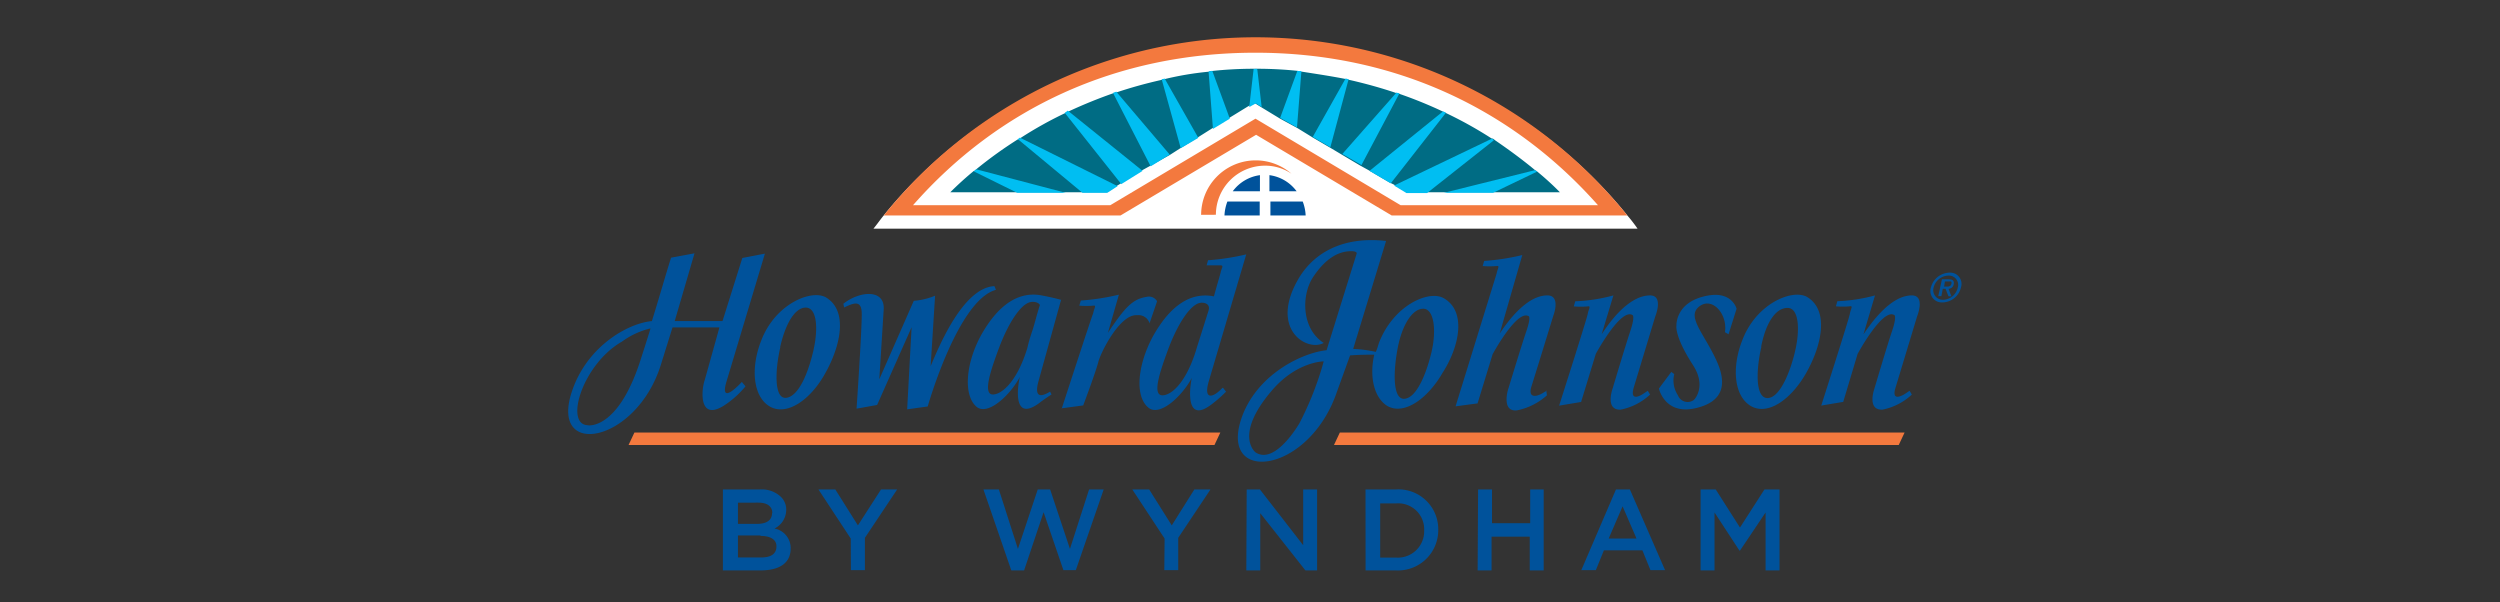
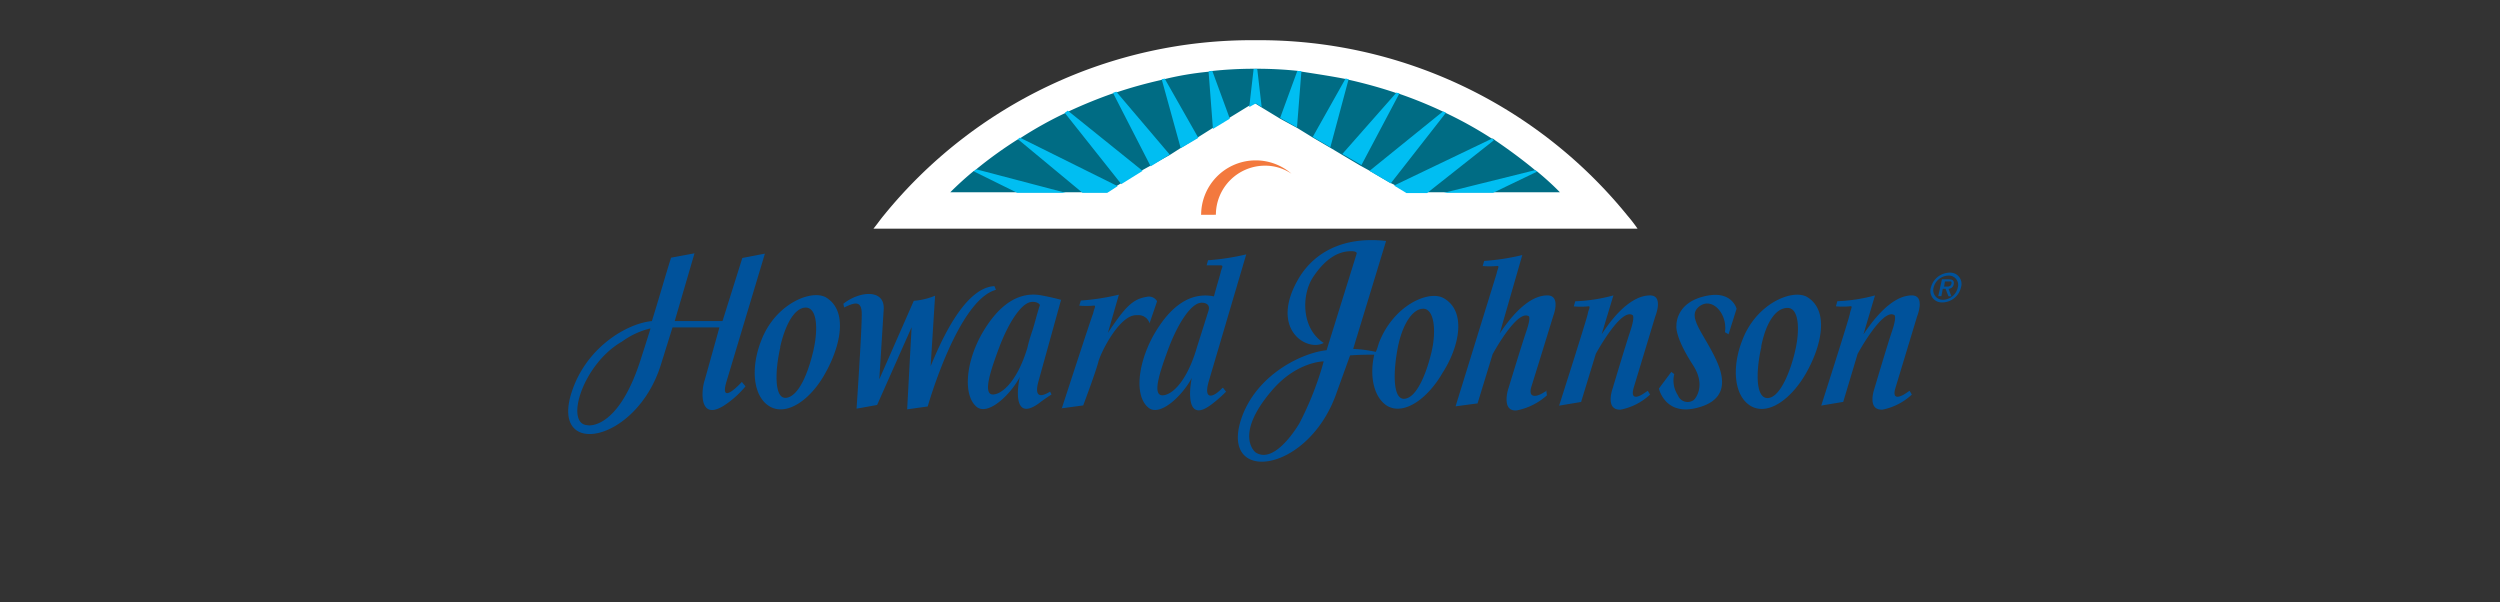
<svg xmlns="http://www.w3.org/2000/svg" id="Layer_1" data-name="Layer 1" width="332" height="80" viewBox="0 0 332 80">
  <rect x="0" y="0" width="332" height="80" fill="#333333" stroke="none" />
  <defs>
    <style>
      .cls-1 {
        fill: #00529b;
      }

      .cls-2 {
        fill: #f3793e;
      }

      .cls-3 {
        fill: #fff;
      }

      .cls-4 {
        fill: #006c84;
      }

      .cls-5 {
        fill: #00bef2;
      }
    </style>
  </defs>
  <title>Artboard 16</title>
  <g>
    <g>
-       <path class="cls-1" d="M96.13,65h4.77a3.68,3.68,0,0,1,2.82,1,2.34,2.34,0,0,1,.69,1.75h0a2.79,2.79,0,0,1-1.56,2.44A2.63,2.63,0,0,1,105,72.83h0c0,2-1.56,2.92-4,2.92H96V65Zm6.43,3.11c0-.87-.69-1.36-1.85-1.36H98v2.82h2.53c1.27,0,2-.48,2-1.46Zm-1.56,3H98v2.92h3.11c1.27,0,2-.48,2-1.46h0C103.14,71.76,102.46,71.17,101,71.17ZM130.6,65h2.05l2.53,7.89L137.81,65h1.65l2.63,7.89L144.63,65h1.94l-3.7,10.71h-1.65l-2.63-7.69L136,75.75H134.3Zm24.06,6.52L150.37,65h2.24l3,4.77,3-4.77h2.14l-4.28,6.42v4.29h-1.85Zm-41.68,0L108.69,65h2.24l3,4.77L117,65h2.14l-4.28,6.42v4.29H113ZM165.56,65h1.76l5.74,7.4V65h1.85V75.75h-1.55l-6-7.6v7.6h-1.85Zm15.78,0h4A5.29,5.29,0,0,1,191,70.39h0a5.35,5.35,0,0,1-5.65,5.36h-4Zm1.95,1.75v7.3h2.14a3.5,3.5,0,0,0,3.7-3.6h0a3.45,3.45,0,0,0-3.7-3.6h-2.14Zm13-1.75h1.85v4.48h5.07V65H205V75.75h-1.85V71.27h-5.07v4.48h-1.85Zm18.31,0h1.85l4.67,10.71h-1.94l-1.07-2.63H213l-1.07,2.63H210Zm2.73,6.52-1.85-4.28-1.85,4.28ZM225.85,65h2l3.22,5.06L234.32,65h2V75.75h-1.85V68.06l-3.4,5.06H231l-3.31-5.06v7.69h-1.85V65Z" />
-       <path class="cls-2" d="M83.47,59.1l.78-1.66h77.81l-.78,1.66Zm93.68,0h75l.78-1.66h-75l-.78,1.66Z" />
      <path class="cls-1" d="M140.93,54.23l2.92-.39s1.65-4.38,2-5.75,2.92-6.43,5.16-6.23a1.53,1.53,0,0,1,1.65,1.07l1-2.92a1.24,1.24,0,0,0-1.37-.59c-1.85.3-2.82,1.27-5.16,4.78l1.46-5.07a30,30,0,0,1-5.06.78l-.2.68a10.8,10.8,0,0,0,1.85,0c.49-.09.1.39,0,1-.19.39-4.18,12.66-4.18,12.66Zm21.42-2.73c-1.27,1.36-2.53,1.66-1.85-.78l5-16.94a31.32,31.32,0,0,1-5.07.78l-.19.68h1.85c.49,0,.1.39,0,1-.1.39-.49,1.66-.88,3.12h0c-2.92-.59-5.74,1-8.18,5.45-2,3.8-2.34,7.89-.49,9.35,1.47,1.17,4.39-1.46,5.75-4-.1.19-1.27,6.42,2.53,3.6a17.13,17.13,0,0,0,2-1.75l-.39-.49Zm-3.51-5c-1.36,4.39-3.31,6-4.47,6-1.37,0-.39-3,.77-6.13s2.83-5.85,4.19-6.14c.39-.1,1.46,0,1.17,1l-1.66,5.25ZM139.46,52c-1.26.78-2.14.78-1.55-1.37l3-10.81s-1-.29-2.54-.58c-2.92-.58-5.74,1-8.18,5.45-2,3.8-2.24,7.89-.48,9.35,1.46,1.17,4.38-1.46,5.74-4-.1.19-1.36,6.33,2.53,3.51.49-.39,1.08-.78,1.66-1.17l-.2-.39Zm-7.59.39c-1.36,0-.39-3,.78-6.14s2.82-5.84,4.19-6.13c.39-.1,1.07,0,1.26.39-.39,1.16-.68,2.43-1,3.4h0a22.42,22.42,0,0,0-.68,2.34c-1.37,4.48-3.41,6.14-4.58,6.14ZM132.06,38c-4.18.2-7.4,8.09-8.47,10.62l.59-9.35a9.33,9.33,0,0,1-2.83.68l-4.58,10.42s.39-6.13.59-9.35c.1-2.72-3.31-2.33-5.36-.68l.1.49c1.27-.59,2.34-1.07,2.34.87,0,2.54-.69,12.57-.69,12.57l2.73-.49,4.58-10.32h0l-.59,10.9,2.73-.38h0s4-14.13,9.06-15.49l-.2-.49Zm-29.8,16c-2.24-1.27-2.63-5.07-1.17-8.77,1.85-4.87,6.63-6.82,8.57-5.75,3,1.76,2,6.43-.09,10.13-1.95,3.51-5.07,5.65-7.31,4.39Zm1.37-7.89c-.69,2.92-.88,6.91.78,6.72s2.92-3.31,3.6-6.24.49-5.74-1-5.74-2.73,2.24-3.41,5.26ZM78.11,56.47c-3.21,0-.78-8.09,4.48-11.1a10.52,10.52,0,0,1,3.8-1.76C86.29,44,85,48,85,48c-3,9.16-6.92,8.48-6.92,8.48Zm8.47-13.83c-3.21.29-8.47,3.31-10.51,9C72.66,61,84.44,59,87.75,48.48l1.56-5h6.23L93.6,50.43c-.49,1.36-.88,5.94,3,3.12A12.75,12.75,0,0,0,99,51.31l-.48-.59c-1.47,1.56-2.83,2.44-2-.19l5.06-16.85-3,.58-2.63,8.38H89.6l2.63-9-3.11.58c-.69,2.15-1.56,5.26-2.54,8.38Zm132.25,9.25-.58.39s-1.95,1.36-1.27-.88,2.83-9.35,2.83-9.35,1.17-2.82-.68-2.82-4.09,1.56-6.43,5.16l1.56-5.16a22.07,22.07,0,0,1-5.07.78l-.19.68a10.78,10.78,0,0,0,1.85,0c.49-.1.1.39,0,1s-3.8,12.18-3.8,12.18l2.92-.49L211.92,47s3.31-6.13,4.87-5.16c0,0,.39.1-.29,2.14s-2.34,7.6-2.34,7.6-1.07,2.92,1.07,2.82a8,8,0,0,0,3.9-2l-.3-.49Zm34.77,0-.58.39s-2,1.36-1.27-.88l2.83-9.35s1.16-2.82-.69-2.82-4,1.56-6.42,5.16L249,39.23A22,22,0,0,1,244,40l-.19.68a10.78,10.78,0,0,0,1.85,0c.48-.1.09.39,0,1s-3.8,12.18-3.8,12.18l2.92-.49L246.69,47s3.31-6.13,4.87-5.16c0,0,.39.1-.3,2.14s-2.33,7.6-2.33,7.6-1.07,2.92,1.07,2.82a8,8,0,0,0,3.89-2l-.29-.49Zm2.83-13.73a2.6,2.6,0,0,1,2.43-1.95,1.5,1.5,0,0,1,1.56,1.95,2.57,2.57,0,0,1-2.44,2,1.52,1.52,0,0,1-1.55-2Zm1.65,1.65A2.06,2.06,0,0,0,260,38.16a1.23,1.23,0,0,0-1.27-1.56,2.07,2.07,0,0,0-1.94,1.56,1.27,1.27,0,0,0,1.26,1.65Zm-.29-.48h-.39l.49-2.24h.87c.59,0,.78.19.69.68a.71.71,0,0,1-.69.58l.39,1h-.39l-.39-1H258l-.19,1Zm.68-1.27c.29,0,.59,0,.68-.39s-.19-.29-.39-.29h-.48l-.1.68Zm-28.92,6.33L230.62,41s-.59-2.33-3.8-1.75c-4.38.78-4.19,4-4.19,4s-.29,1.37,2.15,5.16c1.94,2.93.19,4.68.19,4.68a1.38,1.38,0,0,1-2.14-.59,3.57,3.57,0,0,1-.49-2.82l-.39-.29L220.3,51.6s.77,3.5,4.77,2.63S229.26,50.82,228,48c-1.66-3.7-4.09-5.94-2.34-7.3s3.8,1.07,3.41,3.41l.49.29Zm3,9.55c-2.24-1.27-2.63-5.07-1.17-8.77,1.85-4.87,6.62-6.82,8.57-5.75,3,1.76,2,6.43-.1,10.13-2,3.51-5.06,5.65-7.3,4.39Zm1.36-7.89c-.68,2.92-.88,6.91.88,6.81,1.55-.09,2.92-3.31,3.6-6.23s.49-5.74-1-5.74c-1.66,0-2.93,2.14-3.51,5.16ZM205.4,51.89l-.49.29c-.78.49-2,.78-1.56-.78.68-2.14,2.92-9.44,2.92-9.44s1.07-2.73-.78-2.73-4,1.56-6.33,5.06l3-10.42a30,30,0,0,1-5.06.78l-.2.68a10.8,10.8,0,0,0,1.85,0c.49-.09.1.39,0,1l-5.45,17.63,2.92-.39,2-6.53s3.21-5.94,4.77-5.06c0,0,.39,0-.29,2s-2.44,7.79-2.44,7.79-.88,2.92,1.17,2.73a8.39,8.39,0,0,0,4-2l-.09-.68ZM191.76,39.62c-1.95-1.17-6.62.88-8.57,5.75-.19.48-.29,1-.49,1.36a16.33,16.33,0,0,0-3-.39L184.07,32c-5.07-.58-9.16,1.07-11.49,4.78-4.19,6.91,1,10,3.21,8.76-2.92-1.85-3-6.23-1.46-8.67,1.85-2.82,3.6-3.41,4.77-3.5s1.07.29,1.07.29l-4,12.85c-3,.3-8.86,2.93-11.1,8.48-3.7,9.44,8.66,8.18,12.46-2.92l1.76-4.87c1.26-.1,2.33-.1,3.21-.1-.68,3,0,5.74,1.75,6.82,2.24,1.26,5.36-1,7.31-4.39C193.81,46.05,194.78,41.37,191.76,39.62ZM172.58,56.18s-3.22,5.64-5.85,3.89c0,0-2.92-2.24,2.15-8.18,3.31-3.9,6.91-3.9,6.91-3.9A42.15,42.15,0,0,1,172.58,56.18Zm17.53-9.45c-.69,2.92-2,6.13-3.61,6.23s-1.46-3.8-.87-6.82S187.57,41,189,41,190.79,43.81,190.11,46.73Z" />
    </g>
    <g>
      <g>
        <path class="cls-3" d="M166.73,5.34a62.9,62.9,0,0,0-49.37,23.27c-.49.59-.88,1.17-1.37,1.76H217.47a20.85,20.85,0,0,0-1.36-1.76A62.9,62.9,0,0,0,166.73,5.34Z" />
-         <path class="cls-2" d="M216.11,28.61a63.35,63.35,0,0,0-98.75,0h31.45l18-10.71,18,10.71ZM166.73,7c18.51,0,34.19,7.49,45.48,20.25H186L166.73,15.76,147.45,27.25h-26.2C132.55,14.4,148.23,7,166.73,7Z" />
        <path class="cls-4" d="M204.13,22.77c-.1-.1-.2-.1-.29-.19-1.76-1.46-3.51-2.73-5.36-4a.52.52,0,0,0-.39-.19A53.67,53.67,0,0,0,192,15c-.1-.1-.3-.1-.39-.19a57.66,57.66,0,0,0-5.75-2.34c-.1,0-.29-.1-.39-.1-2-.68-4.09-1.26-6.23-1.75-.1,0-.29-.1-.39-.1-1.95-.39-3.9-.68-5.94-1a.87.87,0,0,1-.49-.1,52.37,52.37,0,0,0-5.45-.29h-.49a52.37,52.37,0,0,0-5.45.29.87.87,0,0,0-.49.1,40.84,40.84,0,0,0-5.94,1c-.1,0-.29.1-.39.1a61.19,61.19,0,0,0-5.94,1.65c-.1,0-.29.1-.39.1a64.59,64.59,0,0,0-6,2.44c-.1.09-.29.09-.39.19a51.93,51.93,0,0,0-5.94,3.31.5.5,0,0,1-.39.2,55.85,55.85,0,0,0-5.55,4c-.1.1-.19.19-.29.19-1.07.88-2.14,1.85-3.12,2.83H147l1.37-.88.48-.29,2.83-1.75,1.07-.59,2.63-1.46,1.36-.87L159,18.29l2-1.26,2.24-1.37,2.54-1.56.87-.39.78.49L170,15.76,172.28,17l2.05,1.26,2.34,1.37,1.46.87L180.66,22l1.07.59,2.82,1.65.59.29,1.65,1h20.36C206.27,24.62,205.2,23.65,204.13,22.77Z" />
        <path class="cls-5" d="M148.23,12.16l7.11,8.37-2.53,1.56-5-9.74C147.94,12.25,148.13,12.25,148.23,12.16ZM141.41,15l7.5,9.45,2.83-1.76-9.94-8C141.7,14.79,141.51,14.88,141.41,15Zm12.86-4.48,2.53,9.16,2.34-1.37-4.48-7.89A.73.73,0,0,1,154.27,10.5Zm49.86,12.27c-.1-.1-.2-.1-.29-.19l-12.08,3h6.53Zm-6-4.38-13,6.23,1.65,1h2.73l8.86-7C198.38,18.49,198.19,18.49,198.09,18.39Zm-12.66-6.14-7.21,8.18,2.54,1.47,5.06-9.55C185.63,12.35,185.53,12.35,185.43,12.25Zm-18.7-3.11h-.29l-.58,5.06.87-.49.78.49-.58-5A.31.31,0,0,0,166.73,9.14Zm24.84,5.65-9.74,7.88,2.82,1.66L192,15A.74.74,0,0,0,191.57,14.79ZM160.5,9.53l.58,7.59,2.24-1.36L161,9.43A1.05,1.05,0,0,0,160.5,9.53Zm11.78-.1L170,15.66l2.24,1.27.59-7.5ZM129.34,22.77l5.74,2.83h6.43l-11.88-3.12Zm5.84-4.28,8.57,7.11h3.31l1.36-.88-12.95-6.43C135.37,18.29,135.28,18.39,135.18,18.49Zm43.53-8.09-4.38,7.79,2.34,1.37,2.43-9.06A.73.73,0,0,1,178.71,10.4Z" />
      </g>
      <g>
-         <path class="cls-1" d="M168.58,26.76H173a5.86,5.86,0,0,1,.39,1.85h-4.68V26.76Zm-1.26,0H163a5.86,5.86,0,0,0-.39,1.85h4.68V26.76Zm0-1.36V23.26a5.37,5.37,0,0,0-3.61,2.14Zm1.26,0h3.61a5.37,5.37,0,0,0-3.61-2.14V25.4Z" />
        <path class="cls-2" d="M161.47,28.52A6.53,6.53,0,0,1,168,22a6.24,6.24,0,0,1,3.51,1.07,7.25,7.25,0,0,0-12,5.46Z" />
      </g>
    </g>
  </g>
</svg>